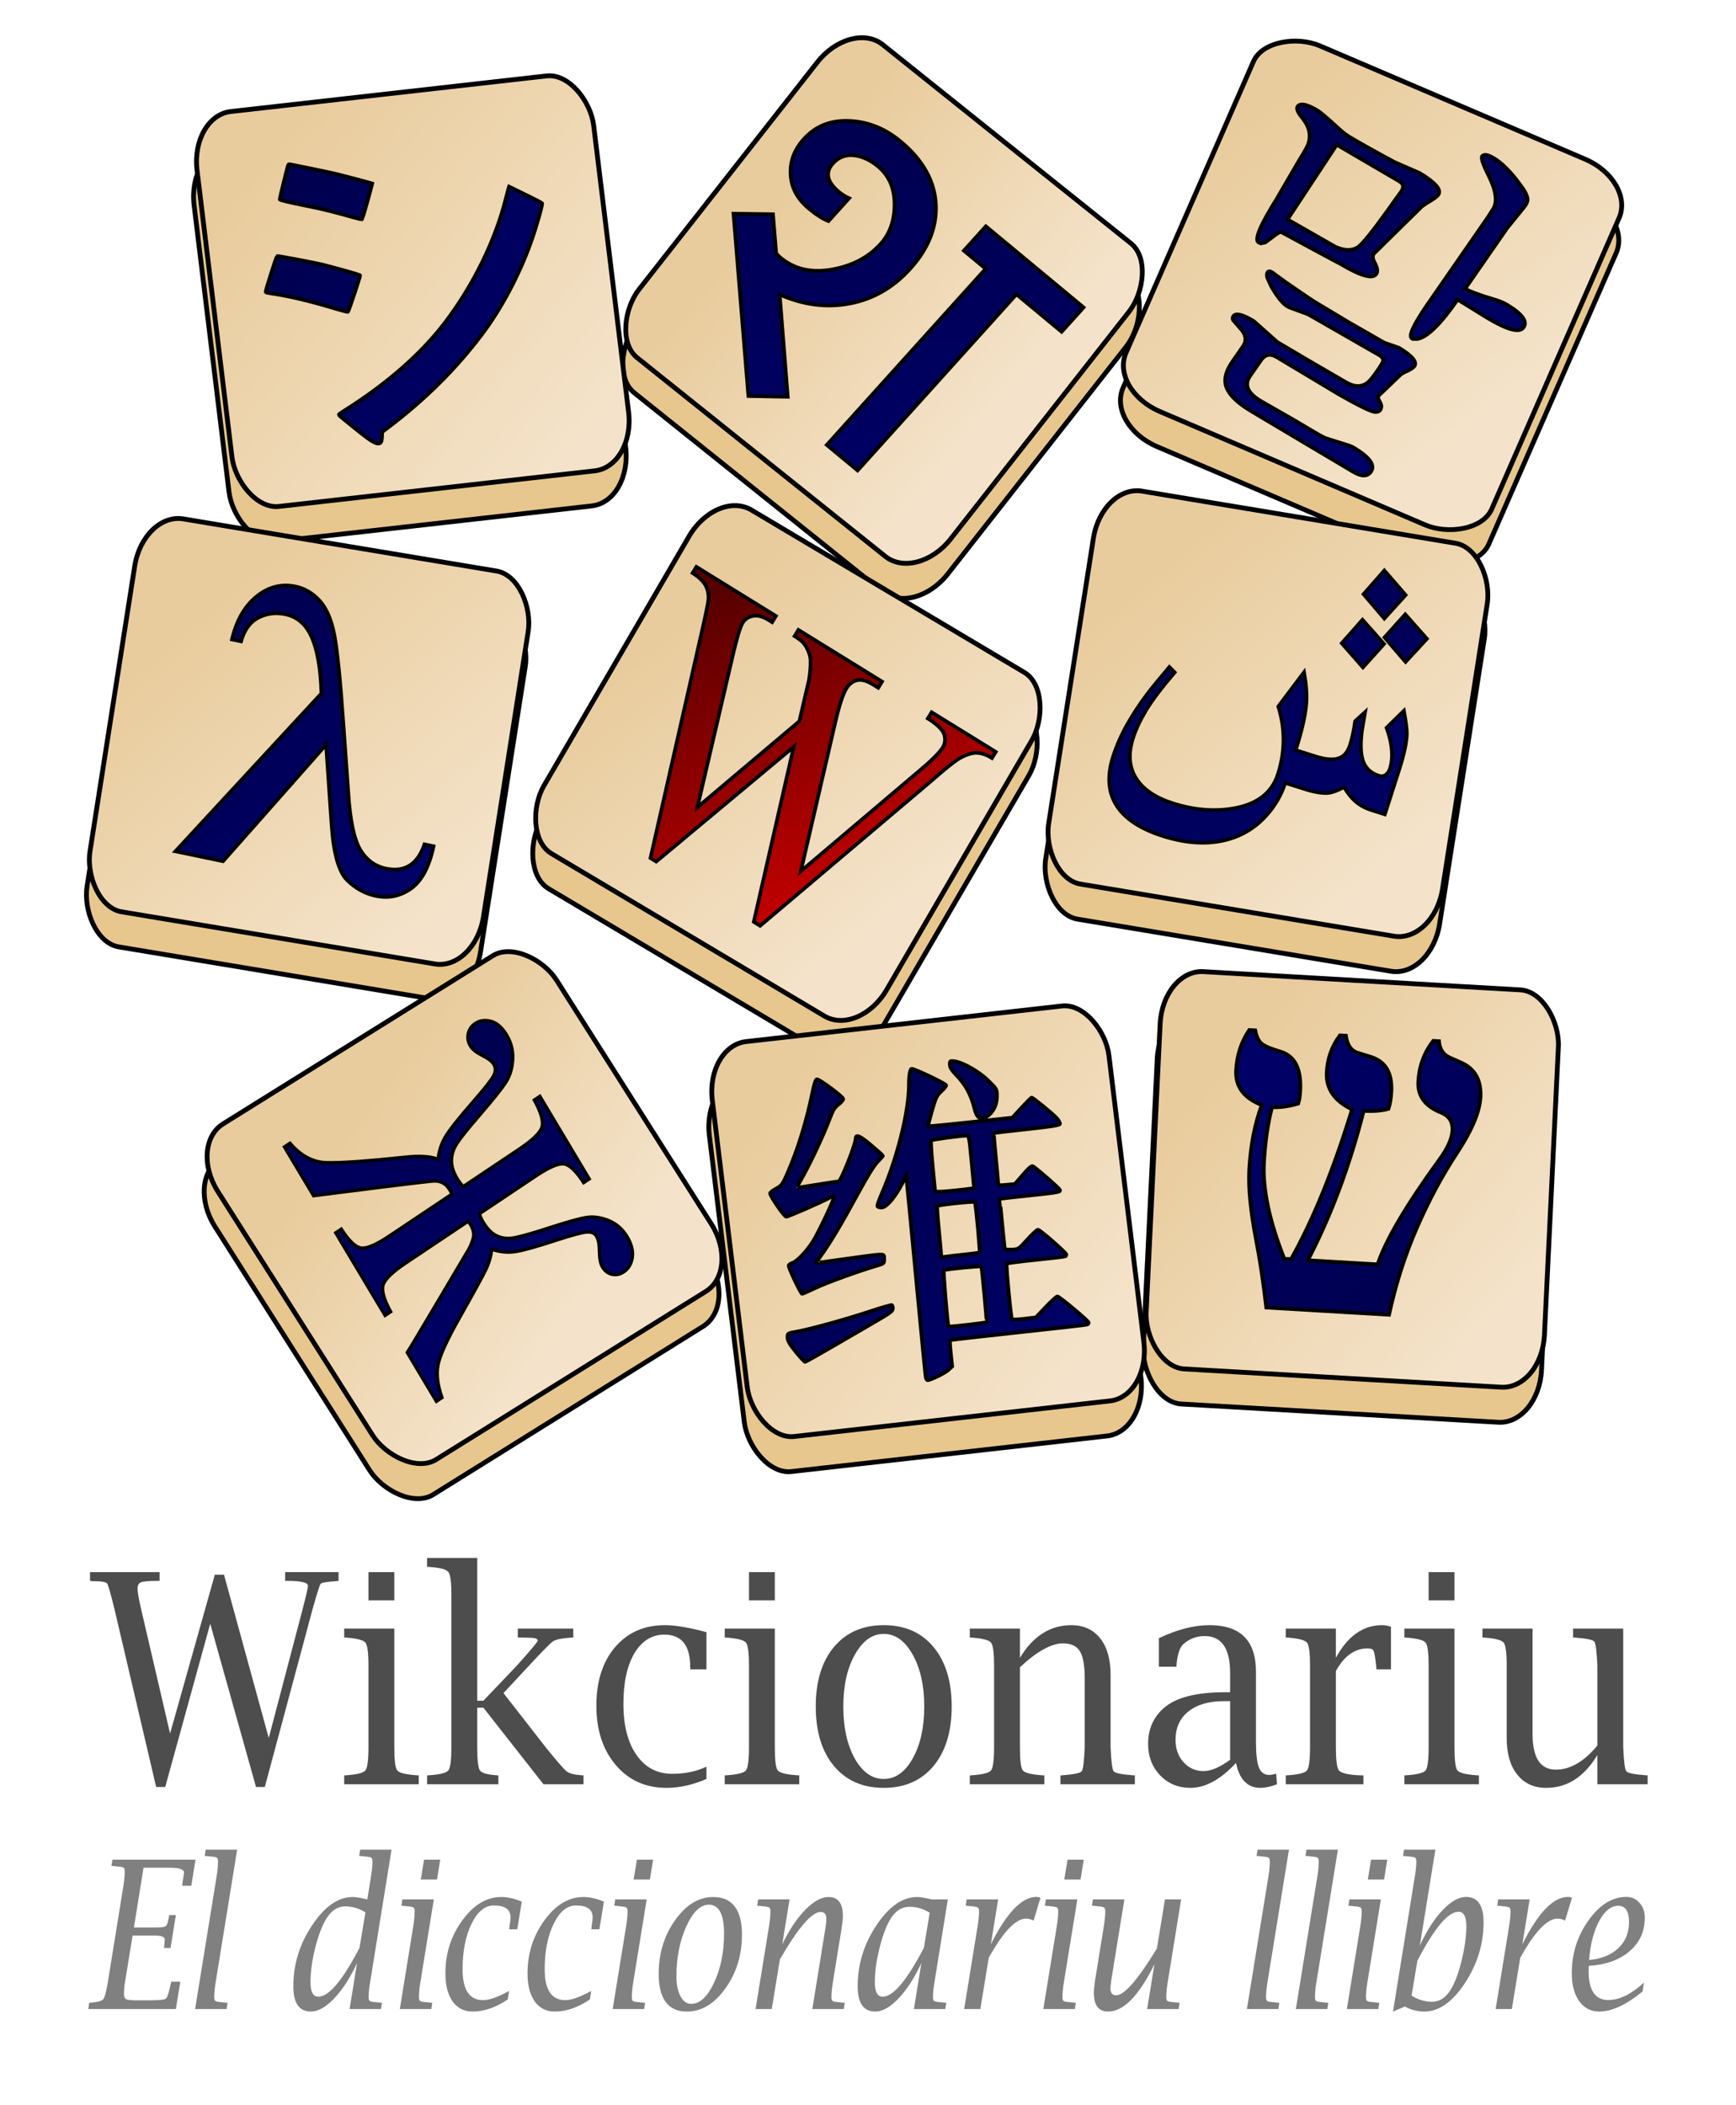
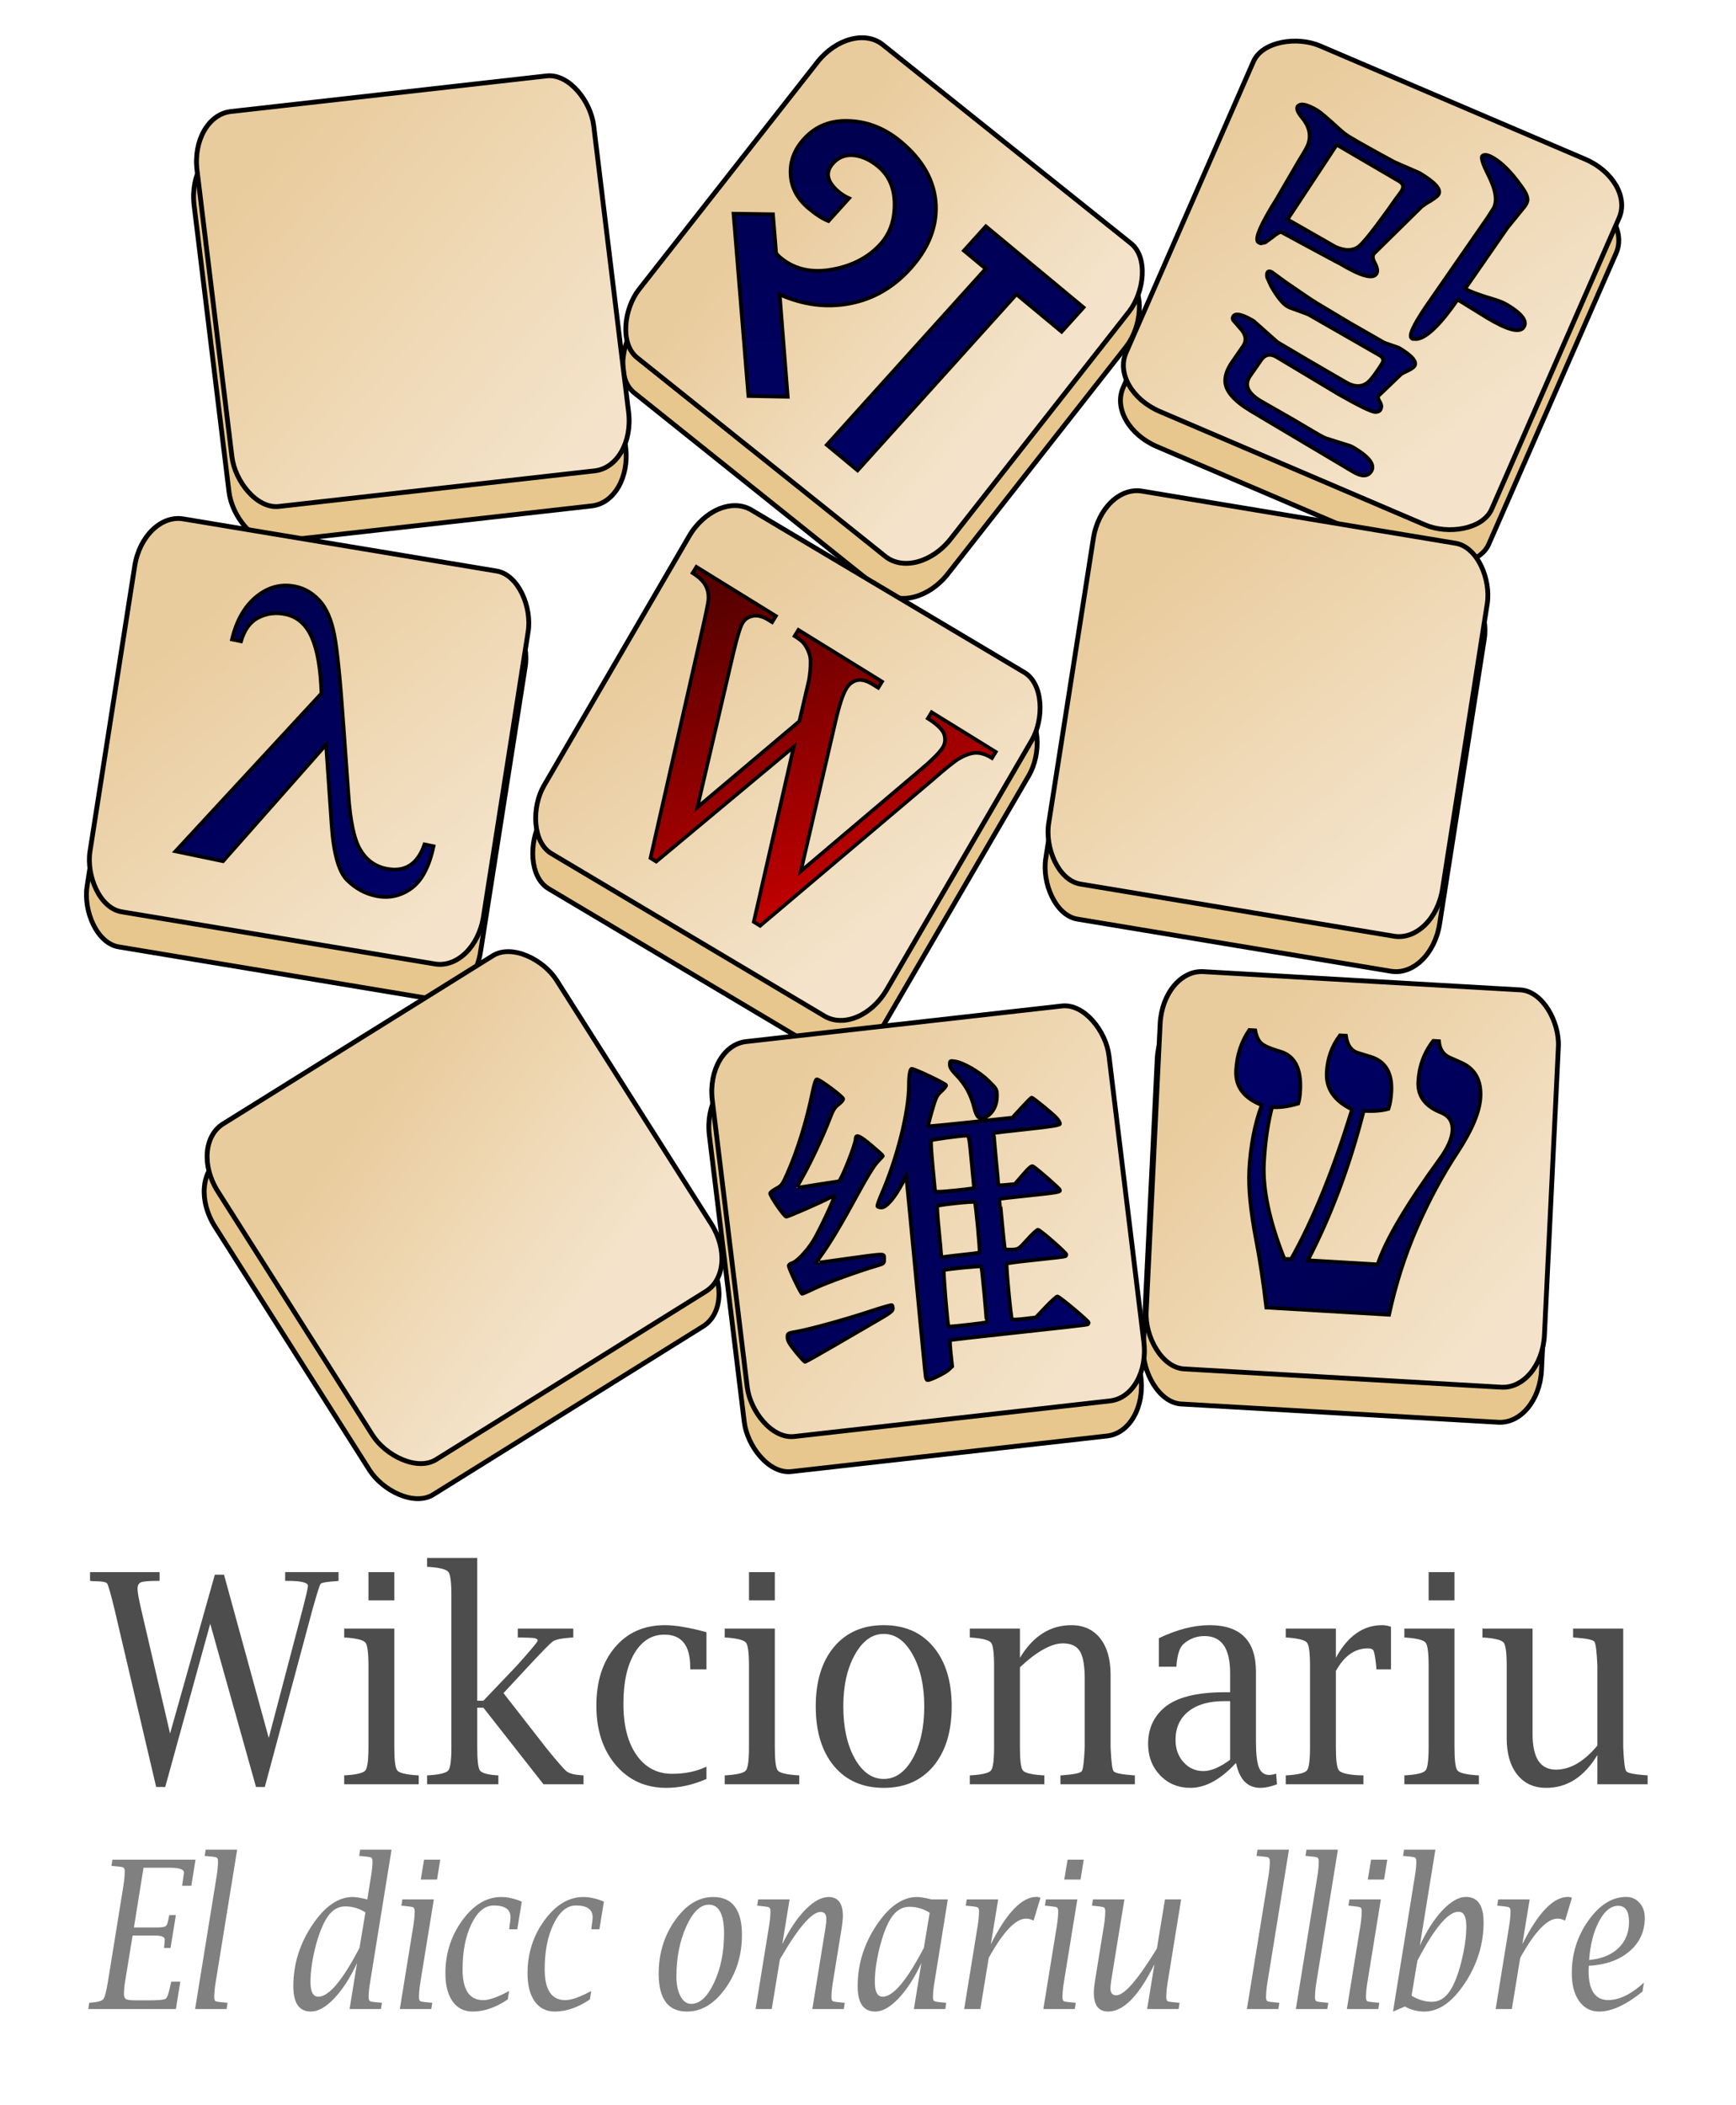
<svg xmlns="http://www.w3.org/2000/svg" xmlns:ns1="http://sodipodi.sourceforge.net/DTD/sodipodi-0.dtd" xmlns:ns2="http://www.inkscape.org/namespaces/inkscape" xmlns:xlink="http://www.w3.org/1999/xlink" version="1.0" width="391" height="473.857" id="svg2047" ns1:version="0.32" ns2:version="0.91 r13725" ns1:docname="Wikcionariu_logo_ast.svg" ns2:output_extension="org.inkscape.output.svg.inkscape">
  <ns1:namedview ns2:window-height="1018" ns2:window-width="1920" ns2:pageshadow="2" ns2:pageopacity="0.0" guidetolerance="10.0" gridtolerance="10.0" objecttolerance="10.0" borderopacity="1.0" bordercolor="#666666" pagecolor="#ffffff" id="base" showgrid="false" showguides="true" ns2:guide-bbox="true" ns2:zoom="1.4142136" ns2:cx="327.39819" ns2:cy="227.46835" ns2:window-x="-8" ns2:window-y="-8" ns2:current-layer="text3341" ns2:window-maximized="1">
    <ns1:guide orientation="0,1" position="115.387,123.02" id="guide2444" />
    <ns1:guide orientation="0,1" position="282.805,71.242" id="guide2446" />
    <ns1:guide orientation="0,1" position="235.586,57.582" id="guide2448" />
    <ns1:guide orientation="0,1" position="205.602,21.129" id="guide2450" />
    <ns1:guide orientation="1,0" position="20.27,117.555" id="guide2454" />
    <ns1:guide orientation="1,0" position="370.727,106.672" id="guide2456" />
  </ns1:namedview>
  <defs id="defs3">
    <ns2:perspective ns1:type="inkscape:persp3d" ns2:vp_x="0 : 236.92857 : 1" ns2:vp_y="0 : 1000 : 0" ns2:vp_z="391 : 236.92857 : 1" ns2:persp3d-origin="195.5 : 157.95238 : 1" id="perspective65" />
    <linearGradient id="linearGradient3525">
      <stop id="stop3527" style="stop-color:#000066;stop-opacity:1" offset="0" />
      <stop id="stop3529" style="stop-color:#00004f;stop-opacity:1" offset="1" />
    </linearGradient>
    <linearGradient id="linearGradient3446">
      <stop id="stop3448" style="stop-color:#f4e3ca;stop-opacity:1" offset="0" />
      <stop id="stop3450" style="stop-color:#e9cc9d;stop-opacity:1" offset="1" />
    </linearGradient>
    <linearGradient id="linearGradient2917">
      <stop id="stop2919" style="stop-color:#d40000;stop-opacity:1" offset="0" />
      <stop id="stop2921" style="stop-color:#570000;stop-opacity:1" offset="1" />
    </linearGradient>
    <linearGradient x1="366.086" y1="184.233" x2="270.372" y2="86.036" id="linearGradient3071" xlink:href="#linearGradient3525" gradientUnits="userSpaceOnUse" gradientTransform="matrix(0.486,0.46,-0.483,0.47,235.222,-80.236)" />
    <linearGradient x1="196.086" y1="365.661" x2="95.29" y2="255.569" id="linearGradient3101" xlink:href="#linearGradient3525" gradientUnits="userSpaceOnUse" gradientTransform="matrix(0.621,0.136,-0.133,0.606,365.14,10.093)" />
    <linearGradient x1="370.372" y1="344.233" x2="283.229" y2="259.176" id="linearGradient3103" xlink:href="#linearGradient2917" gradientUnits="userSpaceOnUse" gradientTransform="matrix(0.621,0.304,-0.292,0.644,194.042,-60.618)" />
    <linearGradient x1="536.086" y1="521.375" x2="439.249" y2="434.305" id="linearGradient3117" xlink:href="#linearGradient3525" gradientUnits="userSpaceOnUse" gradientTransform="matrix(0.492,0.572,-0.504,0.505,233.622,-190.719)" />
    <linearGradient x1="533.229" y1="185.661" x2="454.657" y2="89.025" id="linearGradient3125" xlink:href="#linearGradient3525" gradientUnits="userSpaceOnUse" gradientTransform="matrix(0.66,5.941423e-2,-6.000381e-2,0.654,-116.436,105.727)" />
    <linearGradient x1="715.718" y1="299.564" x2="650.842" y2="230.349" id="linearGradient3452" xlink:href="#linearGradient3446" gradientUnits="userSpaceOnUse" gradientTransform="translate(-476.472,-112.838)" />
    <linearGradient x1="791.063" y1="-355.927" x2="723.262" y2="-358.381" id="linearGradient3460" xlink:href="#linearGradient3446" gradientUnits="userSpaceOnUse" gradientTransform="translate(-419.342,258.595)" />
    <linearGradient x1="175.475" y1="955.269" x2="218.356" y2="880.659" id="linearGradient3474" xlink:href="#linearGradient3446" gradientUnits="userSpaceOnUse" gradientTransform="translate(-137.361,-469.778)" />
    <linearGradient x1="758.902" y1="200.789" x2="693.675" y2="145.097" id="linearGradient3482" xlink:href="#linearGradient3446" gradientUnits="userSpaceOnUse" gradientTransform="translate(-490.353,22.102)" />
    <linearGradient x1="870.859" y1="-140.094" x2="795.291" y2="-169.776" id="linearGradient3490" xlink:href="#linearGradient3446" gradientUnits="userSpaceOnUse" gradientTransform="translate(-450.41,198.752)" />
    <linearGradient x1="965.196" y1="159.713" x2="901.404" y2="103.76" id="linearGradient3498" xlink:href="#linearGradient3446" gradientUnits="userSpaceOnUse" gradientTransform="translate(-490.361,21.895)" />
    <linearGradient x1="412.319" y1="743.887" x2="388.388" y2="683.203" id="linearGradient3506" xlink:href="#linearGradient3446" gradientUnits="userSpaceOnUse" gradientTransform="translate(-379.778,-307.21)" />
    <linearGradient x1="805.995" y1="514.127" x2="741.843" y2="450.751" id="linearGradient3514" xlink:href="#linearGradient3446" gradientUnits="userSpaceOnUse" gradientTransform="translate(-476.472,-112.838)" />
    <linearGradient x1="974.972" y1="357.184" x2="909.491" y2="305.172" id="linearGradient3522" xlink:href="#linearGradient3446" gradientUnits="userSpaceOnUse" gradientTransform="translate(-489.426,-30.476)" />
    <linearGradient x1="904.657" y1="359.947" x2="947.514" y2="414.233" id="linearGradient3531" xlink:href="#linearGradient3525" gradientUnits="userSpaceOnUse" gradientTransform="matrix(0.868,-4.019387e-2,4.019387e-2,0.868,-383.372,26.041)" />
    <linearGradient x1="1090.108" y1="429.677" x2="897.169" y2="230.677" id="linearGradient3106" xlink:href="#linearGradient3525" gradientUnits="userSpaceOnUse" gradientTransform="matrix(0.279,0,0,0.294,61.366,240.545)" />
    <linearGradient x1="-190.765" y1="284.215" x2="-514.014" y2="-144.09" id="linearGradient4929" xlink:href="#linearGradient3525" gradientUnits="userSpaceOnUse" gradientTransform="matrix(0.111,-3.855391e-2,3.807676e-2,0.116,257.076,100.517)" />
    <linearGradient x1="24.404" y1="365.394" x2="14.581" y2="357.173" id="linearGradient2865" xlink:href="#linearGradient3525" gradientUnits="userSpaceOnUse" gradientTransform="matrix(5.542,3.32,-4.164,6.008,1822.086,-2110.395)" />
  </defs>
  <g transform="scale(0.957,1.045)" style="font-style:normal;font-variant:normal;font-weight:normal;font-stretch:normal;font-size:63.242px;font-family:'Nimbus Sans L';-inkscape-font-specification:'Nimbus Sans L';fill:#4d4d4d;fill-opacity:1;stroke:none;stroke-width:1px;stroke-linecap:butt;stroke-linejoin:miter;stroke-opacity:1" id="text3337">
    <path d="m 36.754,384.978 -9.758,-38.106 q -1.39,-5.25 -1.791,-5.744 -0.401,-0.494 -3.366,-0.494 l -0.648,-0.062 0,-1.884 16.366,0 0,1.884 -0.587,0 q -2.995,0 -3.798,0.309 -0.803,0.309 -0.803,1.42 0,1.019 0.896,4.57 l 6.763,26.588 10.53,-34.215 2.162,0 10.53,35.172 7.905,-27.514 q 1.328,-4.694 1.328,-5.25 0,-1.081 -4.817,-1.081 l -0.556,0 0,-1.884 12.568,0 0,1.884 -0.556,0.062 q -3.304,0.185 -3.675,0.587 -0.34,0.401 -1.945,5.651 l -11.179,38.106 -2.069,0 -10.777,-35.172 -10.592,35.172 -2.131,0 z" style="font-style:normal;font-variant:normal;font-weight:normal;font-stretch:normal;font-size:63.242px;font-family:'Lucida Bright';-inkscape-font-specification:'Lucida Bright';fill:#4d4d4d;fill-opacity:1" id="path3421" />
    <path d="m 92.801,350.855 0,25.538 q 0,4.2 0.679,5.003 0.679,0.803 4.478,1.05 l 0.587,0.031 0,1.915 -17.54,0 0,-1.915 0.587,-0.031 q 3.736,-0.247 4.416,-1.05 0.71,-0.834 0.71,-5.003 l 0,-17.54 q 0,-4.169 -0.71,-4.972 -0.679,-0.803 -4.416,-1.081 l -0.587,-0.031 0,-1.915 11.796,0 z m -6.083,-6.083 0,-6.083 6.083,0 0,6.083 -6.083,0 z" style="font-style:normal;font-variant:normal;font-weight:normal;font-stretch:normal;font-size:63.242px;font-family:'Lucida Bright';-inkscape-font-specification:'Lucida Bright';fill:#4d4d4d;fill-opacity:1" id="path3423" />
    <path d="m 112.318,367.901 0,8.492 q 0,4.138 0.618,5.003 0.648,0.834 3.767,1.05 l 0.587,0.031 0,1.915 -16.768,0 0,-1.915 0.587,-0.031 q 3.736,-0.247 4.416,-1.05 0.71,-0.834 0.71,-5.003 l 0,-32.764 q 0,-4.169 -0.71,-4.972 -0.679,-0.834 -4.416,-1.081 l -0.587,-0.031 0,-1.915 11.796,0 0,30.757 1.451,0 7.782,-7.473 q 5.003,-5.095 5.003,-5.466 0,-0.587 -1.698,-0.618 -1.698,-0.062 -2.347,-0.062 l -0.648,0 0,-1.915 13.062,0 0,1.915 -0.587,0.031 q -3.273,0.216 -4.2,0.803 -0.896,0.556 -5.775,5.373 l -5.867,5.775 10.067,11.827 q 3.829,4.323 4.786,5.033 0.988,0.679 3.397,0.834 l 0.587,0.031 0,1.915 -9.418,0 -14.143,-16.49 -1.451,0 z" style="font-style:normal;font-variant:normal;font-weight:normal;font-stretch:normal;font-size:63.242px;font-family:'Lucida Bright';-inkscape-font-specification:'Lucida Bright';fill:#4d4d4d;fill-opacity:1" id="path3425" />
    <path d="m 166.265,383.248 q -4.817,1.915 -9.418,1.915 -7.349,0 -11.92,-4.91 -4.57,-4.91 -4.57,-12.784 0,-7.874 4.385,-12.599 4.416,-4.756 11.734,-4.756 3.736,0 9.789,1.513 l 0,7.998 -3.798,0 -0.031,-0.556 q 0,-6.917 -6.083,-6.917 -4.416,0 -7.041,4.014 -2.594,4.014 -2.594,10.87 0,7.01 3.088,11.055 3.088,4.045 8.399,4.045 4.57,0 8.06,-1.544 l 0,2.656 z" style="font-style:normal;font-variant:normal;font-weight:normal;font-stretch:normal;font-size:63.242px;font-family:'Lucida Bright';-inkscape-font-specification:'Lucida Bright';fill:#4d4d4d;fill-opacity:1" id="path3427" />
    <path d="m 182.354,350.855 0,25.538 q 0,4.2 0.679,5.003 0.679,0.803 4.478,1.05 l 0.587,0.031 0,1.915 -17.54,0 0,-1.915 0.587,-0.031 q 3.736,-0.247 4.416,-1.05 0.71,-0.834 0.71,-5.003 l 0,-17.54 q 0,-4.169 -0.71,-4.972 -0.679,-0.803 -4.416,-1.081 l -0.587,-0.031 0,-1.915 11.796,0 z m -6.083,-6.083 0,-6.083 6.083,0 0,6.083 -6.083,0 z" style="font-style:normal;font-variant:normal;font-weight:normal;font-stretch:normal;font-size:63.242px;font-family:'Lucida Bright';-inkscape-font-specification:'Lucida Bright';fill:#4d4d4d;fill-opacity:1" id="path3429" />
    <path d="m 207.984,385.163 q -7.411,0 -11.704,-4.694 -4.292,-4.725 -4.292,-12.846 0,-8.121 4.292,-12.815 4.292,-4.694 11.704,-4.694 7.442,0 11.704,4.694 4.292,4.694 4.292,12.815 0,8.121 -4.292,12.846 -4.292,4.694 -11.704,4.694 z m 0,-1.915 q 4.107,0 6.824,-4.416 2.717,-4.447 2.717,-11.209 0,-6.701 -2.717,-11.148 -2.717,-4.478 -6.824,-4.478 -4.076,0 -6.794,4.478 -2.717,4.447 -2.717,11.148 0,6.763 2.687,11.209 2.717,4.416 6.824,4.416 z" style="font-style:normal;font-variant:normal;font-weight:normal;font-stretch:normal;font-size:63.242px;font-family:'Lucida Bright';-inkscape-font-specification:'Lucida Bright';fill:#4d4d4d;fill-opacity:1" id="path3431" />
    <path d="m 240.038,357.155 q 2.316,-3.52 5.342,-5.28 3.026,-1.76 6.763,-1.76 4.323,0 6.794,2.841 2.44,2.841 2.44,7.813 l 0,15.625 q 0.216,4.601 0.71,5.188 0.494,0.587 4.447,0.865 l 0.556,0.031 0,1.915 -17.509,0 0,-1.915 0.556,-0.031 q 3.953,-0.278 4.447,-0.865 0.494,-0.587 0.71,-5.188 l 0,-14.668 q 0,-4.323 -1.143,-5.991 -1.112,-1.698 -4.014,-1.698 -2.038,0 -4.57,1.297 -2.532,1.266 -5.528,3.86 l 0,17.2 q 0,4.2 0.679,5.003 0.679,0.803 4.478,1.05 l 0.587,0.031 0,1.915 -17.54,0 0,-1.915 0.587,-0.031 q 3.736,-0.247 4.416,-1.05 0.71,-0.834 0.71,-5.003 l 0,-17.54 q 0,-4.169 -0.71,-4.972 -0.679,-0.803 -4.416,-1.081 l -0.587,-0.031 0,-1.915 11.796,0 0,6.3 z" style="font-style:normal;font-variant:normal;font-weight:normal;font-stretch:normal;font-size:63.242px;font-family:'Lucida Bright';-inkscape-font-specification:'Lucida Bright';fill:#4d4d4d;fill-opacity:1" id="path3433" />
    <path d="m 290.897,379.79 q -5.435,5.373 -10.746,5.373 -4.261,0 -7.102,-2.687 -2.841,-2.717 -2.841,-6.794 0,-4.756 3.706,-7.72 4.231,-3.397 14.328,-3.397 l 1.266,0 0,-4.169 q 0,-7.936 -6.022,-7.936 -2.81,0 -4.972,1.729 -1.266,1.05 -1.606,4.292 l -0.031,0.587 -4.138,0 0,-6.145 q 6.423,-2.81 11.92,-2.81 10.932,0 10.932,10.036 l 0,14.946 q 0,4.014 0.679,5.651 0.71,1.637 2.44,1.637 0.618,0 1.637,-0.278 l 0.185,2.285 q -2.192,0.772 -3.922,0.772 -4.508,0 -5.713,-5.373 z m -1.39,-0.679 0,-12.63 -1.42,0 q -5.373,0 -8.399,2.223 -3.026,2.223 -3.026,6.114 0,2.903 1.884,4.817 1.884,1.915 4.694,1.915 2.656,0 6.269,-2.44 z" style="font-style:normal;font-variant:normal;font-weight:normal;font-stretch:normal;font-size:63.242px;font-family:'Lucida Bright';-inkscape-font-specification:'Lucida Bright';fill:#4d4d4d;fill-opacity:1" id="path3435" />
    <path d="m 314.397,359.996 0,16.397 q 0,4.169 0.71,5.003 0.741,0.834 4.447,1.05 l 1.328,0.031 0,1.915 -18.281,0 0,-1.915 0.587,-0.031 q 3.736,-0.247 4.416,-1.05 0.71,-0.834 0.71,-5.003 l 0,-17.54 q 0,-4.169 -0.71,-4.972 -0.679,-0.803 -4.416,-1.081 l -0.587,-0.031 0,-1.915 11.796,0 0,6.3 q 4.169,-7.041 10.901,-7.041 0.926,0 2.069,0.34 l 0,9.171 -3.428,0 -0.031,-0.556 q -0.34,-2.872 -0.618,-3.397 -0.247,-0.556 -1.39,-0.556 -4.57,0 -7.504,4.879 z" style="font-style:normal;font-variant:normal;font-weight:normal;font-stretch:normal;font-size:63.242px;font-family:'Lucida Bright';-inkscape-font-specification:'Lucida Bright';fill:#4d4d4d;fill-opacity:1" id="path3437" />
    <path d="m 342.312,350.855 0,25.538 q 0,4.2 0.679,5.003 0.679,0.803 4.478,1.05 l 0.587,0.031 0,1.915 -17.54,0 0,-1.915 0.587,-0.031 q 3.736,-0.247 4.416,-1.05 0.71,-0.834 0.71,-5.003 l 0,-17.54 q 0,-4.169 -0.71,-4.972 -0.679,-0.803 -4.416,-1.081 l -0.587,-0.031 0,-1.915 11.796,0 z m -6.083,-6.083 0,-6.083 6.083,0 0,6.083 -6.083,0 z" style="font-style:normal;font-variant:normal;font-weight:normal;font-stretch:normal;font-size:63.242px;font-family:'Lucida Bright';-inkscape-font-specification:'Lucida Bright';fill:#4d4d4d;fill-opacity:1" id="path3439" />
    <path d="m 375.941,384.391 0,-6.3 q -2.316,3.52 -5.342,5.311 -2.995,1.76 -6.732,1.76 -4.323,0 -6.794,-2.872 -2.47,-2.841 -2.47,-7.813 l 0,-15.625 q 0,-4.169 -0.71,-4.972 -0.679,-0.803 -4.416,-1.081 l -0.587,-0.031 0,-1.915 11.796,0 0,22.666 q 0,3.86 1.359,5.805 1.39,1.915 4.138,1.915 2.532,0 4.972,-1.297 2.44,-1.297 4.786,-3.891 l 0,-17.2 q -0.216,-4.601 -0.71,-5.188 -0.494,-0.587 -4.447,-0.865 l -0.556,-0.031 0,-1.915 11.796,0 0,25.538 q 0.216,4.601 0.71,5.188 0.494,0.587 4.447,0.865 l 0.587,0.031 0,1.915 -11.827,0 z" style="font-style:normal;font-variant:normal;font-weight:normal;font-stretch:normal;font-size:63.242px;font-family:'Lucida Bright';-inkscape-font-specification:'Lucida Bright';fill:#4d4d4d;fill-opacity:1" id="path3441" />
  </g>
  <rect width="89.876" height="89.532" rx="9.159" ry="12.279" x="157.903" y="113.381" transform="matrix(0.994,-0.112,0.121,0.993,-128.443,-60.875)" id="rect2525" style="fill:#e7c78d;fill-opacity:1;fill-rule:nonzero;stroke:#000000;stroke-width:1.083;stroke-linecap:round;stroke-linejoin:round;stroke-miterlimit:4;stroke-dasharray:none;stroke-dashoffset:0;stroke-opacity:1" />
  <rect width="89.876" height="89.532" rx="9.159" ry="12.279" x="296.335" y="-142.433" transform="matrix(0.781,0.625,-0.618,0.787,-128.443,-60.875)" id="rect3412" style="fill:#e7c78d;fill-opacity:1;fill-rule:nonzero;stroke:#000000;stroke-width:1.083;stroke-linecap:round;stroke-linejoin:round;stroke-miterlimit:4;stroke-dasharray:none;stroke-dashoffset:0;stroke-opacity:1" />
  <rect width="89.876" height="89.531" rx="9.159" ry="12.279" x="4.384" y="408.653" transform="matrix(0.401,-0.916,0.92,0.393,-128.443,-60.875)" id="rect3414" style="fill:#e7c78d;fill-opacity:1;fill-rule:nonzero;stroke:#000000;stroke-width:1.083;stroke-linecap:round;stroke-linejoin:round;stroke-miterlimit:4;stroke-dasharray:none;stroke-dashoffset:0;stroke-opacity:1" />
  <rect width="89.876" height="89.532" rx="9.159" ry="12.279" x="186.718" y="155.326" transform="matrix(0.986,0.164,-0.155,0.988,-128.443,-60.875)" id="rect3416" style="fill:#e7c78d;fill-opacity:1;fill-rule:nonzero;stroke:#000000;stroke-width:1.083;stroke-linecap:round;stroke-linejoin:round;stroke-miterlimit:4;stroke-dasharray:none;stroke-dashoffset:0;stroke-opacity:1" />
  <rect width="89.876" height="89.531" rx="9.159" ry="12.279" x="340.086" y="5.921" transform="matrix(0.859,0.511,-0.503,0.864,-128.443,-60.875)" id="rect3418" style="fill:#e7c78d;fill-opacity:1;fill-rule:nonzero;stroke:#000000;stroke-width:1.083;stroke-linecap:round;stroke-linejoin:round;stroke-miterlimit:4;stroke-dasharray:none;stroke-dashoffset:0;stroke-opacity:1" />
  <rect width="89.876" height="89.532" rx="9.159" ry="12.279" x="398.771" y="113.799" transform="matrix(0.987,0.164,-0.155,0.988,-128.443,-60.875)" id="rect3420" style="fill:#e7c78d;fill-opacity:1;fill-rule:nonzero;stroke:#000000;stroke-width:1.083;stroke-linecap:round;stroke-linejoin:round;stroke-miterlimit:4;stroke-dasharray:none;stroke-dashoffset:0;stroke-opacity:1" />
  <rect width="89.876" height="89.532" rx="9.159" ry="12.279" x="-31.37" y="367.335" transform="matrix(0.849,-0.529,0.536,0.844,-128.443,-60.875)" id="rect3422" style="fill:#e7c78d;fill-opacity:1;fill-rule:nonzero;stroke:#000000;stroke-width:1.083;stroke-linecap:round;stroke-linejoin:round;stroke-miterlimit:4;stroke-dasharray:none;stroke-dashoffset:0;stroke-opacity:1" />
  <rect width="89.876" height="89.532" rx="9.159" ry="12.279" x="247.754" y="334.374" transform="matrix(0.994,-0.112,0.121,0.993,-128.443,-60.875)" id="rect3424" style="fill:#e7c78d;fill-opacity:1;fill-rule:nonzero;stroke:#000000;stroke-width:1.083;stroke-linecap:round;stroke-linejoin:round;stroke-miterlimit:4;stroke-dasharray:none;stroke-dashoffset:0;stroke-opacity:1" />
  <rect width="89.876" height="89.532" rx="9.159" ry="12.279" x="403.255" y="264.068" transform="matrix(0.998,5.747685e-2,-4.836232e-2,0.999,-128.443,-60.875)" id="rect3426" style="fill:#e7c78d;fill-opacity:1;fill-rule:nonzero;stroke:#000000;stroke-width:1.083;stroke-linecap:round;stroke-linejoin:round;stroke-miterlimit:4;stroke-dasharray:none;stroke-dashoffset:0;stroke-opacity:1" />
  <rect width="89.876" height="89.532" rx="9.159" ry="12.279" x="159.514" y="105.612" transform="matrix(0.994,-0.112,0.121,0.993,-128.443,-60.875)" id="rect3428" style="fill:url(#linearGradient3452);fill-opacity:1;fill-rule:nonzero;stroke:#000000;stroke-width:1.083;stroke-linecap:round;stroke-linejoin:round;stroke-miterlimit:4;stroke-dasharray:none;stroke-dashoffset:0;stroke-opacity:1" />
  <rect width="89.876" height="89.532" rx="9.159" ry="12.279" x="291.98" y="-149.008" transform="matrix(0.781,0.625,-0.618,0.787,-128.443,-60.875)" id="rect3430" style="fill:url(#linearGradient3460);fill-opacity:1;fill-rule:nonzero;stroke:#000000;stroke-width:1.083;stroke-linecap:round;stroke-linejoin:round;stroke-miterlimit:4;stroke-dasharray:none;stroke-dashoffset:0;stroke-opacity:1" />
  <rect width="89.876" height="89.531" rx="9.159" ry="12.279" x="11.902" y="406.091" transform="matrix(0.401,-0.916,0.92,0.393,-128.443,-60.875)" id="rect3432" style="fill:url(#linearGradient3474);fill-opacity:1;fill-rule:nonzero;stroke:#000000;stroke-width:1.083;stroke-linecap:round;stroke-linejoin:round;stroke-miterlimit:4;stroke-dasharray:none;stroke-dashoffset:0;stroke-opacity:1" />
  <rect width="89.876" height="89.532" rx="9.159" ry="12.279" x="186.146" y="147.433" transform="matrix(0.986,0.164,-0.155,0.988,-128.443,-60.875)" id="rect3434" style="fill:url(#linearGradient3482);fill-opacity:1;fill-rule:nonzero;stroke:#000000;stroke-width:1.083;stroke-linecap:round;stroke-linejoin:round;stroke-miterlimit:4;stroke-dasharray:none;stroke-dashoffset:0;stroke-opacity:1" />
  <rect width="89.876" height="89.531" rx="9.159" ry="12.279" x="336.681" y="-1.199" transform="matrix(0.859,0.511,-0.503,0.864,-128.443,-60.875)" id="rect3436" style="fill:url(#linearGradient3490);fill-opacity:1;fill-rule:nonzero;stroke:#000000;stroke-width:1.083;stroke-linecap:round;stroke-linejoin:round;stroke-miterlimit:4;stroke-dasharray:none;stroke-dashoffset:0;stroke-opacity:1" />
  <rect width="89.876" height="89.532" rx="9.159" ry="12.279" x="398.201" y="105.905" transform="matrix(0.987,0.164,-0.155,0.988,-128.443,-60.875)" id="rect3438" style="fill:url(#linearGradient3498);fill-opacity:1;fill-rule:nonzero;stroke:#000000;stroke-width:1.083;stroke-linecap:round;stroke-linejoin:round;stroke-miterlimit:4;stroke-dasharray:none;stroke-dashoffset:0;stroke-opacity:1" />
  <rect width="89.876" height="89.532" rx="9.159" ry="12.279" x="-26.582" y="360.983" transform="matrix(0.849,-0.529,0.536,0.844,-128.443,-60.875)" id="rect3440" style="fill:url(#linearGradient3506);fill-opacity:1;fill-rule:nonzero;stroke:#000000;stroke-width:1.083;stroke-linecap:round;stroke-linejoin:round;stroke-miterlimit:4;stroke-dasharray:none;stroke-dashoffset:0;stroke-opacity:1" />
  <rect width="89.876" height="89.532" rx="9.159" ry="12.279" x="249.365" y="326.605" transform="matrix(0.994,-0.112,0.121,0.993,-128.443,-60.875)" id="rect3442" style="fill:url(#linearGradient3514);fill-opacity:1;fill-rule:nonzero;stroke:#000000;stroke-width:1.083;stroke-linecap:round;stroke-linejoin:round;stroke-miterlimit:4;stroke-dasharray:none;stroke-dashoffset:0;stroke-opacity:1" />
  <rect width="89.876" height="89.532" rx="9.159" ry="12.279" x="403.531" y="256.151" transform="matrix(0.998,5.747683e-2,-4.83623e-2,0.999,-128.443,-60.875)" id="rect3444" style="fill:url(#linearGradient3522);fill-opacity:1;fill-rule:nonzero;stroke:#000000;stroke-width:1.083;stroke-linecap:round;stroke-linejoin:round;stroke-miterlimit:4;stroke-dasharray:none;stroke-dashoffset:0;stroke-opacity:1" />
  <path d="M 441.294,356.864 L 413.651,355.236 C 412.997,349.567 412.229,344.476 411.348,339.963 C 410.109,333.492 409.597,328.251 409.813,324.242 C 410.105,318.811 411.045,313.948 412.632,309.654 C 408.584,308.063 406.657,305.463 406.851,301.855 C 407.036,298.428 408.026,295.397 409.821,292.761 L 411.156,292.839 C 411.413,294.207 411.873,295.185 412.536,295.772 C 413.199,296.36 414.621,296.974 416.802,297.614 C 420.058,298.574 421.554,301.496 421.291,306.38 C 421.225,307.619 421.073,308.597 420.836,309.314 C 418.685,309.956 416.719,310.224 414.939,310.119 C 413.978,313.829 413.374,317.998 413.124,322.627 C 412.804,328.568 414.334,335.788 417.713,344.287 L 419.249,344.323 C 424.223,335.474 428.796,324.244 432.968,310.632 C 428.971,308.715 427.07,305.934 427.266,302.289 C 427.435,299.154 428.427,296.379 430.244,293.963 L 431.579,294.042 C 431.865,296.106 432.722,297.382 434.151,297.868 L 437.226,298.817 C 440.51,299.851 442.039,302.464 441.814,306.656 C 441.733,308.15 441.515,309.435 441.16,310.511 C 439.649,310.934 437.789,311.081 435.58,310.95 C 432.435,323.307 428.243,334.523 423.004,344.598 L 438.729,345.524 C 440.544,340.074 445.166,332.229 452.597,321.989 C 454.487,319.431 455.482,317.223 455.582,315.364 C 455.684,313.469 454.863,312.141 453.118,311.38 L 452.487,311.123 C 449.257,309.69 447.724,307.442 447.889,304.381 C 448.076,300.918 449.199,297.858 451.261,295.201 L 452.546,295.276 C 452.683,297.039 453.461,298.255 454.88,298.924 L 457.593,300.126 C 460.66,301.513 462.092,304.102 461.888,307.893 C 461.711,311.173 459.948,315.356 456.599,320.442 C 453.249,325.529 450.235,331.147 447.556,337.296 C 444.877,343.446 442.789,349.968 441.294,356.864 L 441.294,356.864 z" transform="translate(-128.443,-60.875)" id="flowRoot2762" style="font-size:8.351px;font-style:normal;font-variant:normal;font-weight:normal;font-stretch:normal;text-align:start;line-height:125%;writing-mode:lr-tb;text-anchor:start;fill:url(#linearGradient3531);fill-opacity:1;stroke:#000000;stroke-width:0.838;stroke-miterlimit:4;stroke-opacity:1;font-family:Times New Roman" />
-   <path d="M 204.059,338.416 L 205.314,337.577 C 207.016,340.214 208.496,341.632 209.754,341.831 C 211.012,342.03 213.156,341.118 216.184,339.093 L 230.255,329.686 L 229.755,328.772 C 229.286,327.986 228.74,327.444 228.119,327.146 C 227.498,326.848 226.836,326.718 226.132,326.758 C 225.428,326.797 221.863,327.211 215.438,328 L 199.071,330.07 L 192.503,319.08 L 193.757,318.241 C 196.156,321.037 198.845,322.493 201.826,322.611 C 204.807,322.728 210.777,322.318 219.739,321.38 C 223.012,321.034 225.464,321.193 227.094,321.857 C 227.327,319.918 227.919,318.17 228.87,316.612 C 229.822,315.055 231.906,312.443 235.124,308.775 C 237.655,305.865 239.158,303.946 239.632,303.02 C 240.107,302.093 240.122,301.258 239.678,300.515 C 239.259,299.814 238.374,299.128 237.023,298.456 C 235.72,297.811 234.84,297.106 234.384,296.342 C 233.85,295.45 233.692,294.523 233.908,293.561 C 234.124,292.599 234.65,291.839 235.487,291.28 C 236.504,290.6 237.68,290.437 239.015,290.793 C 240.351,291.148 241.539,292.197 242.58,293.938 C 243.595,295.637 244.042,297.471 243.922,299.439 C 243.801,301.407 243.29,303.093 242.39,304.498 C 241.489,305.902 239.565,308.318 236.615,311.747 C 233.941,314.842 232.2,317.009 231.391,318.249 C 230.581,319.488 230.165,320.763 230.14,322.072 C 230.116,323.381 230.536,324.757 231.399,326.202 C 231.691,326.69 232.146,327.292 232.764,328.009 L 245.41,319.554 C 248.438,317.529 250.138,315.873 250.507,314.586 C 250.877,313.299 250.3,311.276 248.779,308.519 L 250.034,307.68 L 261.152,326.283 L 259.898,327.122 C 258.208,324.507 256.737,323.105 255.486,322.916 C 254.234,322.727 252.094,323.645 249.065,325.67 L 236.419,334.125 C 236.639,334.81 236.901,335.408 237.205,335.917 C 238.157,337.51 239.194,338.57 240.316,339.098 C 241.439,339.626 242.686,339.781 244.058,339.562 C 245.429,339.343 248.051,338.608 251.922,337.358 C 256.08,336.005 258.946,335.203 260.521,334.953 C 262.095,334.703 263.76,334.935 265.516,335.649 C 267.271,336.362 268.662,337.579 269.691,339.3 C 270.681,340.956 271.071,342.508 270.861,343.957 C 270.65,345.405 270.003,346.492 268.918,347.217 C 268.082,347.776 267.21,347.958 266.302,347.762 C 265.394,347.566 264.667,347.012 264.122,346.099 C 263.69,345.377 263.466,344.234 263.449,342.67 C 263.441,341.07 263.222,339.909 262.79,339.187 C 262.371,338.486 261.639,338.174 260.593,338.249 C 259.546,338.324 257.289,338.927 253.82,340.057 C 249.272,341.552 246.138,342.421 244.417,342.665 C 242.697,342.909 240.958,342.726 239.202,342.117 C 239.011,343.701 238.578,345.201 237.906,346.617 C 237.234,348.032 235.323,351.531 232.175,357.114 C 229.153,362.433 227.457,366.145 227.086,368.251 C 226.716,370.356 227.016,372.778 227.989,375.517 L 226.734,376.355 L 220.166,365.365 C 220.601,364.717 222.89,360.899 227.032,353.909 L 233.861,342.389 C 234.293,341.684 234.666,340.825 234.979,339.813 C 235.291,338.802 235.111,337.733 234.439,336.608 C 234.299,336.374 234.123,336.106 233.91,335.802 L 219.84,345.209 C 216.811,347.234 215.109,348.885 214.733,350.161 C 214.357,351.438 214.923,353.444 216.432,356.181 L 215.178,357.019 L 204.059,338.416 z" transform="translate(-128.443,-60.875)" id="flowRoot3743" style="font-size:8.351px;font-style:normal;font-variant:normal;font-weight:normal;font-stretch:normal;text-align:start;line-height:125%;writing-mode:lr-tb;text-anchor:start;fill:url(#linearGradient3117);fill-opacity:1;stroke:#000000;stroke-width:0.736;stroke-miterlimit:4;stroke-opacity:1;font-family:Times New Roman" />
  <path d="M 367.55,135.556 L 357.377,127.116 L 321.592,166.775 L 314.679,161.039 L 350.465,121.381 L 345.555,117.308 L 350.491,111.837 L 372.486,130.086 L 367.55,135.556 z M 333.474,121.334 C 329.649,125.573 325.11,128.193 319.856,129.195 C 314.602,130.197 309.33,129.519 304.039,127.162 L 305.855,150.191 L 297.008,150.025 L 293.658,108.983 L 302.536,109.115 L 303.233,117.705 C 303.266,117.972 303.611,118.377 304.265,118.92 C 307.486,121.592 311.507,122.438 316.33,121.457 C 320.676,120.599 324.165,118.711 326.798,115.794 C 328.834,113.537 329.877,110.656 329.926,107.151 C 329.989,103.377 328.751,100.436 326.211,98.329 C 324.535,96.938 322.803,96.118 321.013,95.869 C 319.01,95.602 317.361,96.187 316.065,97.623 C 314.214,99.674 314.663,101.84 317.413,104.121 C 318.041,104.643 318.791,105.106 319.663,105.51 L 315.035,110.638 C 313.778,110.153 312.312,109.216 310.636,107.825 C 307.966,105.609 306.59,102.973 306.509,99.917 C 306.409,97.084 307.408,94.506 309.506,92.181 C 312.2,89.195 315.71,87.843 320.035,88.123 C 324.095,88.343 327.84,89.876 331.27,92.722 C 336.324,96.915 338.977,101.687 339.231,107.039 C 339.424,112.101 337.505,116.866 333.474,121.334 L 333.474,121.334 z" transform="translate(-128.443,-60.875)" id="text3751" style="font-size:147.864px;font-style:normal;font-weight:normal;fill:url(#linearGradient3071);fill-opacity:1;stroke:#000000;stroke-width:0.839;stroke-linecap:butt;stroke-linejoin:miter;stroke-miterlimit:4;stroke-opacity:1;font-family:Bitstream Vera Sans" />
  <path d="M 352.723,230.148 L 351.868,231.54 C 350.608,230.761 349.438,230.367 348.361,230.359 C 347.284,230.35 345.988,230.777 344.474,231.64 C 343.459,232.223 341.425,233.854 338.37,236.531 L 299.644,269.298 L 298.217,268.416 L 307.213,229.005 L 276.239,254.839 L 274.954,254.046 L 286.577,202.824 C 287.446,199.004 287.915,196.718 287.984,195.965 C 288.093,194.718 287.88,193.61 287.344,192.639 C 286.808,191.669 285.839,190.75 284.435,189.883 L 285.29,188.491 L 303.2,199.556 L 302.346,200.947 L 301.49,200.418 C 300.229,199.639 299.081,199.345 298.046,199.535 C 297.01,199.726 296.231,200.247 295.707,201.099 C 295.168,201.976 294.452,204.318 293.559,208.123 L 285.513,242.623 L 308.481,223.253 L 309.686,218.085 L 310.646,213.958 C 310.916,212.396 311.034,210.948 311.001,209.613 C 310.984,208.946 310.85,208.31 310.598,207.705 C 310.281,206.886 309.886,206.193 309.415,205.625 C 309.055,205.195 308.388,204.679 307.412,204.077 L 308.267,202.686 L 327.105,214.323 L 326.251,215.714 L 324.966,214.921 C 323.634,214.098 322.474,213.797 321.487,214.016 C 320.499,214.236 319.689,214.859 319.058,215.887 C 318.273,217.166 317.438,219.727 316.553,223.572 L 308.811,257.015 L 335.266,234.613 C 338.221,232.151 340.068,230.319 340.807,229.115 C 341.161,228.539 341.32,227.893 341.283,227.179 C 341.246,226.465 341.027,225.846 340.627,225.322 C 339.939,224.412 338.869,223.51 337.418,222.613 L 338.273,221.222 L 352.723,230.148 z" transform="translate(-128.443,-60.875)" id="flowRoot3695" style="font-size:8.351px;font-style:normal;font-variant:normal;font-weight:normal;font-stretch:normal;text-align:start;line-height:125%;writing-mode:lr-tb;text-anchor:start;fill:url(#linearGradient3103);fill-opacity:1;stroke:#000000;stroke-width:0.815;stroke-miterlimit:4;stroke-opacity:1;font-family:Times New Roman" />
-   <path d="M 445.047,194.83 L 440.233,200.15 L 435.538,194.64 L 440.242,189.285 L 445.047,194.83 z M 449.844,204.682 L 445.021,209.906 L 440.253,204.373 L 444.952,199.157 L 449.844,204.682 z M 440.183,205.85 L 435.42,211.139 L 430.625,205.691 L 435.315,200.378 L 440.183,205.85 z M 440.363,244.226 L 437.467,243.312 C 436,242.849 434.785,242.208 433.823,241.389 C 432.861,240.57 431.969,239.469 431.147,238.085 C 429.775,238.839 428.626,239.273 427.702,239.387 C 426.389,239.535 424.633,239.262 422.433,238.568 L 417.922,237.145 C 417.086,239.754 415.735,242.123 413.869,244.251 C 411.449,247.016 408.509,248.883 405.049,249.853 C 400.701,251.073 395.826,250.831 390.423,249.126 C 385.534,247.583 382.112,245.41 380.157,242.607 C 378.021,239.528 377.676,235.734 379.121,231.224 C 379.902,228.785 380.949,226.399 382.263,224.065 C 383.576,221.731 385.076,219.44 386.765,217.194 C 387.794,215.832 389.477,213.771 391.815,211.011 L 393.036,212.24 C 390.016,215.784 387.854,218.646 386.55,220.827 C 385.246,223.007 384.28,225.076 383.653,227.033 C 382.526,230.55 382.751,233.565 384.329,236.077 C 385.906,238.589 388.699,240.477 392.708,241.742 C 397.402,243.224 401.899,243.596 406.199,242.861 C 411.549,241.957 414.901,239.392 416.255,235.166 C 417.164,232.33 417.575,229.493 417.488,226.655 C 417.424,224.417 417.04,222.172 416.335,219.92 L 422.173,212.159 C 422.65,214.87 422.823,217.189 422.69,219.115 C 422.492,221.832 421.694,225.374 420.294,229.742 L 424.805,231.165 C 427.127,231.898 428.909,232.008 430.15,231.494 C 431.233,231.055 432.01,230.098 432.483,228.623 C 432.747,227.8 432.97,226.957 433.152,226.093 C 433.335,225.23 433.499,224.275 433.646,223.228 L 435.931,221.138 L 435.195,225.45 C 434.843,228.399 434.923,230.626 435.437,232.131 C 436.003,233.809 437.203,234.937 439.036,235.516 C 439.598,235.693 440.098,235.624 440.535,235.31 C 440.973,234.995 441.291,234.525 441.491,233.901 C 441.946,232.483 442.053,230.846 441.813,228.99 C 441.633,227.622 441.269,226.195 440.721,224.711 L 444.664,220.849 C 445.113,223.395 445.333,225.104 445.323,225.976 C 445.288,227.932 444.725,230.612 443.635,234.016 L 440.363,244.226 z" transform="translate(-128.443,-60.875)" id="flowRoot3683" style="font-size:8.351px;font-style:normal;font-variant:normal;font-weight:normal;font-stretch:normal;text-align:start;line-height:125%;writing-mode:lr-tb;text-anchor:start;fill:url(#linearGradient3101);fill-opacity:1;stroke:#000000;stroke-width:0.785;stroke-miterlimit:4;stroke-opacity:1;font-family:Times New Roman" />
  <path d="M 224.054,250.962 L 226.095,251.386 C 225.11,256.024 223.42,259.197 221.025,260.906 C 218.63,262.614 215.978,263.165 213.068,262.56 C 210.686,262.064 208.548,260.891 206.652,259.04 C 204.756,257.19 203.583,253.046 203.135,246.608 L 201.886,228.509 L 178.673,254.757 L 167.959,252.527 L 200.841,216.982 C 200.671,211.46 199.947,207.248 198.669,204.346 C 197.391,201.444 195.41,199.714 192.727,199.155 C 190.573,198.707 188.557,198.954 186.679,199.897 C 184.802,200.839 183.485,202.626 182.729,205.258 L 180.689,204.833 C 181.718,200.542 183.567,197.318 186.235,195.161 C 188.903,193.003 191.824,192.255 194.999,192.916 C 197.039,193.341 198.838,194.397 200.394,196.085 C 201.949,197.772 203.063,200.334 203.735,203.768 C 204.407,207.203 205.107,214.176 205.835,224.688 L 206.897,239.483 C 207.294,245.604 208.184,249.827 209.564,252.153 C 210.945,254.478 212.883,255.901 215.377,256.42 C 219.61,257.301 222.502,255.482 224.054,250.962 L 224.054,250.962 z" transform="translate(-128.443,-60.875)" id="text3899" style="font-size:158.526px;font-style:normal;font-weight:normal;fill:url(#linearGradient3125);fill-opacity:1;stroke:#000000;stroke-width:0.824;stroke-linecap:butt;stroke-linejoin:miter;stroke-miterlimit:4;stroke-opacity:1;font-family:Times New Roman" />
  <path d="M 336.953,370.92 C 336.881,370.556 335.933,360.85 334.846,349.352 C 333.759,337.854 332.794,327.807 332.7,327.026 L 332.531,325.606 L 331.734,327.142 C 330.03,330.43 328.084,332.715 326.987,332.715 C 326.566,332.715 326.153,332.598 326.069,332.455 C 325.985,332.311 326.4,331.086 326.992,329.731 C 330.529,321.636 333.159,311.161 333.164,305.148 C 333.166,302.97 333.418,301.504 333.788,301.504 C 334.489,301.504 341.539,304.867 341.539,305.201 C 341.539,305.41 341.038,306.032 340.426,306.585 C 339.434,307.481 339.21,307.952 338.349,310.943 C 337.818,312.787 337.434,314.35 337.496,314.415 C 337.558,314.48 341.852,314.074 347.04,313.513 L 356.471,312.493 L 358.542,310.238 C 359.681,308.997 360.698,307.982 360.802,307.982 C 361.117,307.982 365.625,311.675 366.48,312.634 C 366.919,313.126 367.223,313.703 367.156,313.916 C 367.068,314.195 364.989,314.521 359.715,315.083 C 355.689,315.512 352.352,315.912 352.299,315.971 C 352.245,316.03 352.436,318.464 352.724,321.379 C 353.011,324.294 353.25,326.93 353.254,327.237 C 353.261,327.747 353.424,327.779 355.145,327.615 L 357.029,327.436 L 358.865,325.316 C 360.214,323.757 360.806,323.263 361.098,323.451 C 362.24,324.187 367.089,328.435 367.164,328.765 C 367.273,329.244 366.872,329.313 359.541,330.092 C 356.318,330.434 353.663,330.734 353.641,330.758 C 353.597,330.806 354.612,341.151 354.727,341.83 C 354.782,342.153 355.175,342.242 356.333,342.192 C 357.853,342.127 357.885,342.106 359.849,339.924 C 360.939,338.712 362.006,337.723 362.221,337.724 C 362.677,337.728 368.612,342.914 368.612,343.308 C 368.612,343.455 368.518,343.635 368.403,343.707 C 368.288,343.779 365.305,344.135 361.774,344.498 C 358.244,344.861 355.279,345.24 355.186,345.341 C 354.979,345.565 356.12,357.623 356.373,357.888 C 356.473,357.992 357.723,357.94 359.151,357.771 L 361.747,357.466 L 363.999,355.102 C 365.238,353.802 366.407,352.738 366.598,352.738 C 367.028,352.738 373.636,358.264 373.636,358.624 C 373.636,358.768 373.529,358.956 373.398,359.041 C 373.268,359.127 366.277,359.929 357.864,360.824 C 349.45,361.718 342.504,362.517 342.427,362.597 C 342.351,362.678 342.426,364.037 342.595,365.617 L 342.901,368.491 L 342.035,369.289 C 341.257,370.005 338.038,371.583 337.355,371.583 C 337.206,371.583 337.025,371.284 336.953,370.92 z M 346.804,359.079 C 348.855,358.848 350.58,358.609 350.638,358.549 C 350.762,358.418 349.614,346.168 349.461,345.991 C 349.315,345.822 341.349,346.607 341.034,346.822 C 340.846,346.951 341.821,358.88 342.065,359.437 C 342.124,359.571 343.044,359.502 346.804,359.079 z M 345.726,343.296 C 347.491,343.112 348.991,342.906 349.06,342.836 C 349.241,342.652 348.225,331.721 348.005,331.488 C 347.788,331.259 339.808,332.102 339.553,332.38 C 339.459,332.484 339.609,334.821 339.886,337.574 C 340.163,340.327 340.397,342.889 340.406,343.268 C 340.421,343.894 340.517,343.941 341.469,343.792 C 342.045,343.702 343.96,343.479 345.726,343.296 z M 343.632,328.873 C 345.321,328.702 346.957,328.508 347.269,328.441 L 347.835,328.32 L 347.279,322.42 C 346.755,316.872 346.688,316.521 346.154,316.526 C 344.731,316.541 338.352,317.411 338.167,317.616 C 338.054,317.743 338.197,320.231 338.486,323.146 C 338.776,326.061 339.016,328.611 339.02,328.814 C 339.029,329.263 339.692,329.272 343.632,328.873 z M 307.661,365.178 C 306.243,363.42 305.82,362.683 305.817,361.966 C 305.814,361.04 305.822,361.034 307.837,360.68 C 310.886,360.143 318.745,357.977 324.226,356.163 C 326.907,355.275 329.199,354.613 329.319,354.691 C 329.439,354.77 329.536,355.124 329.534,355.479 C 329.531,355.998 328.888,356.495 326.255,358.015 C 324.453,359.054 320.065,361.605 316.503,363.683 C 312.941,365.76 309.909,367.46 309.764,367.46 C 309.62,367.46 308.673,366.433 307.661,365.178 z M 307.491,349.21 C 306.722,347.593 306.093,346.084 306.093,345.856 C 306.093,345.627 306.418,345.354 306.815,345.249 C 307.855,344.974 310.101,342.647 311.558,340.336 C 312.911,338.188 316.563,330.413 316.332,330.169 C 316.255,330.088 315.773,330.251 315.26,330.531 C 313.468,331.509 305.98,334.777 305.53,334.777 C 305.083,334.777 301.906,330.171 301.906,329.522 C 301.906,329.34 302.512,328.868 303.252,328.473 C 304.498,327.807 304.686,327.552 305.794,325.037 C 308.089,319.826 310.092,313.366 311.426,306.877 C 311.846,304.835 312.17,303.859 312.429,303.859 C 313.062,303.859 318.349,307.8 318.355,308.276 C 318.359,308.519 317.88,309.077 317.291,309.517 C 316.428,310.16 316.042,310.79 315.303,312.756 C 314.017,316.182 311.143,322.354 309.333,325.575 C 308.492,327.073 307.827,328.299 307.855,328.299 C 307.884,328.299 309.979,327.969 312.512,327.567 C 315.045,327.164 317.22,326.833 317.345,326.831 C 317.852,326.821 321.165,318.51 321.165,317.246 C 321.165,316.147 322.098,316.538 324.654,318.707 C 326.112,319.944 327.305,321.007 327.305,321.069 C 327.305,321.13 326.749,321.755 326.07,322.458 C 325.27,323.285 323.687,325.854 321.572,329.759 C 318.103,336.162 315.446,340.625 313.454,343.392 C 312.783,344.325 312.233,345.128 312.233,345.175 C 312.233,345.222 315.216,344.826 318.862,344.295 C 322.508,343.764 325.962,343.327 326.537,343.323 C 327.545,343.316 327.584,343.354 327.584,344.325 C 327.584,345.304 327.535,345.349 325.979,345.802 C 321.958,346.971 314.631,349.624 312.103,350.826 C 310.572,351.554 309.223,352.149 309.105,352.149 C 308.986,352.149 308.26,350.826 307.491,349.21 z M 348.684,312.238 C 348.446,311.988 348.117,311.226 347.952,310.545 C 347.169,307.323 345.97,305.105 343.786,302.84 C 342.731,301.746 342.376,301.162 342.376,300.519 C 342.376,299.687 342.412,299.665 343.485,299.816 C 345.415,300.09 349.046,302.191 351.098,304.224 C 352.979,306.086 352.982,306.092 352.981,307.698 C 352.979,309.554 352.195,311.199 350.873,312.118 C 349.879,312.809 349.257,312.843 348.684,312.238 z" transform="translate(-128.443,-60.875)" id="path3098" style="fill:url(#linearGradient3106);fill-opacity:1;stroke:#000000;stroke-width:0.838;stroke-miterlimit:4;stroke-dasharray:none;stroke-opacity:1" />
-   <path d="M 212.604,160.391 C 211.934,160.077 210.849,159.284 208.339,157.273 C 206.487,155.79 204.92,154.495 204.857,154.395 C 204.794,154.296 204.778,154.168 204.823,154.112 C 204.867,154.056 205.637,153.548 206.533,152.981 C 215.679,147.202 223.306,140.502 228.581,133.614 C 235.013,125.216 240.062,114.932 242.413,105.441 C 242.663,104.433 242.922,103.448 242.987,103.253 L 243.107,102.898 L 246.775,104.686 C 248.793,105.67 250.483,106.542 250.532,106.624 C 250.694,106.898 249.175,112.192 247.987,115.497 C 245.319,122.915 241.321,130.417 236.946,136.21 C 231.148,143.886 224.287,150.706 216.087,156.943 L 214.486,158.16 L 214.499,158.827 C 214.506,159.194 214.456,159.732 214.387,160.021 C 214.283,160.462 214.201,160.57 213.882,160.68 C 213.574,160.788 213.333,160.733 212.604,160.391 z M 204.215,130.425 C 198.146,128.606 193.943,127.6 189.838,126.983 C 188.997,126.857 188.293,126.704 188.273,126.642 C 188.202,126.428 190.699,118.575 190.855,118.521 C 191.04,118.457 199.376,120.036 201.14,120.469 C 203.158,120.965 209.443,122.719 209.559,122.819 C 209.655,122.902 207.035,130.803 206.822,131.071 C 206.774,131.131 205.601,130.84 204.215,130.425 z M 207.932,109.781 C 203.767,108.599 201.339,107.993 198.371,107.394 C 193.509,106.414 191.448,105.926 191.454,105.759 C 191.466,105.408 193.259,98.139 193.372,97.984 C 193.456,97.868 193.608,97.839 193.862,97.891 C 194.065,97.932 196.108,98.346 198.403,98.812 C 200.698,99.277 203.272,99.827 204.121,100.033 C 205.735,100.424 210.838,101.765 211.745,102.037 L 212.269,102.193 L 212.175,102.592 C 211.858,103.938 210.088,110.16 210,110.241 C 209.941,110.294 209.01,110.087 207.932,109.781 z" transform="translate(-128.443,-60.875)" id="path4921" style="fill:url(#linearGradient4929);fill-opacity:1;stroke:#000000;stroke-width:0.838;stroke-miterlimit:4;stroke-dasharray:none;stroke-opacity:1" />
  <path d="M 425.163,85.744 C 425.828,86.143 427.446,87.52 430.017,89.875 C 430.859,90.652 431.657,91.266 432.411,91.717 C 434.584,93.019 437.954,94.902 442.521,97.366 L 448.159,99.824 C 451.75,101.975 453.162,103.604 452.396,104.71 C 452.096,105.142 451.219,105.773 449.765,106.603 L 448.665,107.373 L 438.028,117.834 C 437.493,118.332 437.526,119.1 438.126,120.138 C 438.689,121.225 438.788,122.033 438.422,122.561 C 437.59,123.762 434.868,122.982 430.257,120.22 L 429.076,119.615 L 422.424,116.038 C 418.865,114.112 417.085,113.149 417.085,113.149 C 416.82,112.99 416.111,113.381 414.957,114.321 L 413.424,115.443 L 412.428,115.662 L 411.911,115.455 C 410.892,114.845 412.331,111.456 416.229,105.288 C 416.384,104.973 416.512,104.744 416.612,104.598 L 421.11,96.886 C 422.355,94.911 423.039,93.653 423.162,93.115 C 423.761,91.161 423.274,89.238 421.701,87.345 C 420.771,86.242 420.428,85.424 420.673,84.891 C 421.272,84.026 422.769,84.31 425.163,85.744 L 425.163,85.744 z M 418.42,110.274 L 429.278,116.473 C 431.351,117.374 433.047,117.37 434.367,116.461 C 435.389,115.711 437.61,112.959 441.031,108.206 C 442.096,106.668 443.035,105.36 443.846,104.281 C 444.456,103.49 444.6,102.828 444.28,102.296 C 444.124,102.067 443.847,101.834 443.447,101.595 L 429.515,93.451 L 418.42,110.274 z M 414.965,122.183 L 418.025,124.423 C 421.759,127.001 424.026,128.528 424.824,129.006 L 432.339,133.508 L 440.086,137.946 L 440.22,138.027 L 443.481,139.161 L 443.548,139.201 C 446.518,140.98 447.669,142.351 447.002,143.313 C 446.736,143.697 445.976,144.16 444.723,144.7 C 444.345,144.883 444.068,145.057 443.892,145.224 C 440.738,148.232 439.056,149.843 438.846,150.058 C 438.723,150.324 438.872,150.788 439.292,151.449 C 439.569,151.955 439.636,152.403 439.491,152.791 C 439.436,152.962 439.375,153.095 439.308,153.192 C 439.108,153.48 438.726,153.624 438.16,153.626 C 437.262,153.565 434.518,152.228 429.928,149.614 L 415.963,141.248 C 414.545,140.399 413.369,140.647 412.436,141.994 L 409.988,145.525 C 408.621,147.497 409.423,149.372 412.393,151.151 L 420.009,155.508 L 420.141,155.587 C 423.911,157.845 425.945,159.029 426.244,159.139 C 426.511,159.299 426.793,159.435 427.09,159.547 L 432.497,161.253 C 432.797,161.364 433.079,161.499 433.345,161.658 C 436.937,163.81 438.233,165.607 437.234,167.049 C 436.434,168.203 435.081,168.21 433.174,167.068 L 411.643,154.273 C 411.154,153.98 410.666,153.688 410.179,153.396 C 406.366,151.112 404.438,148.869 404.395,146.665 C 404.364,145.353 404.898,143.905 405.998,142.319 L 408.396,138.858 C 409.329,137.513 409.08,136.106 407.651,134.638 L 406.187,132.945 C 406.023,132.641 406.04,132.345 406.239,132.058 C 406.74,131.336 408.114,131.615 410.363,132.896 C 410.585,133.029 410.741,133.122 410.83,133.176 L 416.131,137.88 C 416.398,138.04 416.642,138.186 416.864,138.319 C 420.056,140.231 424.922,143.077 431.462,146.858 C 433.502,148.08 435.222,148.09 436.621,146.887 C 437.153,146.39 437.769,145.637 438.468,144.628 C 439.434,143.234 439.922,142.439 439.932,142.242 C 440.055,141.703 439.807,141.248 439.187,140.876 L 423.225,131.723 C 423.047,131.616 421.827,131.158 419.566,130.347 C 419.101,130.203 418.713,130.039 418.403,129.853 C 417.339,129.215 416.125,127.707 414.762,125.327 L 413.867,123.362 C 413.745,122.813 413.768,122.419 413.934,122.178 C 414.135,121.889 414.478,121.891 414.965,122.183 L 414.965,122.183 z M 456.733,128.326 C 452.902,133.853 449.882,136.806 447.674,137.185 L 446.642,137.178 L 446.443,137.059 C 445.645,136.58 446.706,134.19 449.628,129.886 L 463.521,109.842 L 464.653,108.072 L 464.703,108 C 465.758,106.387 465.449,103.89 463.778,100.508 C 462.582,98.158 462.062,96.69 462.217,96.104 C 462.617,95.528 463.504,95.652 464.879,96.475 C 466.785,97.617 468.78,99.628 470.863,102.507 C 471.916,103.885 472.458,104.958 472.489,105.726 C 472.523,106.222 472.284,106.793 471.773,107.439 C 469.209,110.597 467.91,112.2 467.876,112.248 L 458.432,125.875 C 459.45,126.485 461.546,127.264 464.717,128.21 C 466.024,128.587 467.077,129.014 467.876,129.492 C 471.289,131.537 472.53,133.232 471.598,134.577 C 470.698,135.875 467.965,135.157 463.398,132.421 L 457.995,129.082 L 456.733,128.326 z" transform="translate(-128.443,-60.875)" id="flowRoot2865" style="font-weight:normal;fill:url(#linearGradient2865);fill-opacity:1;stroke:#000000;stroke-width:0.838;stroke-miterlimit:4;stroke-opacity:1;font-family:UnBatang" />
  <g transform="scale(0.902,1.108)" style="font-style:normal;font-variant:normal;font-weight:normal;font-stretch:normal;font-size:41.996px;font-family:'Nimbus Sans L';-inkscape-font-specification:'Nimbus Sans L';fill:#808080;fill-opacity:1;stroke:none;stroke-width:1px;stroke-linecap:butt;stroke-linejoin:miter;stroke-opacity:1" id="text3341">
    <path d="m 43.919,408.201 -21.88,0 0.246,-1.271 0.39,-0.021 q 2.563,-0.164 3.096,-0.697 0.554,-0.533 1.128,-3.322 l 3.917,-19.727 q 0.328,-1.702 0.328,-2.932 0,-0.656 -0.39,-0.8 -0.369,-0.144 -2.543,-0.287 l -0.39,-0.041 0.267,-1.251 20.731,0 -1.046,5.311 -2.297,0 0.062,-0.39 0.41,-2.276 q 0,-1.005 -3.465,-1.005 l -6.644,0 -2.399,12.139 5.557,0 q 1.743,0 2.235,-0.205 0.513,-0.205 0.697,-1.005 0.103,-0.39 0.246,-0.943 l 0.103,-0.369 1.64,0 -1.333,6.685 -1.64,0 0.062,-0.369 q 0.123,-0.964 0.123,-1.353 0,-0.8 -2.461,-0.8 l -5.557,0 -1.928,9.617 q -0.226,1.148 -0.226,2.235 0,0.841 0.533,1.087 0.554,0.226 2.481,0.226 l 3.24,0 q 3.671,0 4.204,-0.349 0.554,-0.349 1.23,-3.076 l 0.103,-0.369 2.276,0 -1.107,5.557 z" style="font-style:italic;font-variant:normal;font-weight:normal;font-stretch:normal;font-family:'Lucida Bright';-inkscape-font-specification:'Lucida Bright Italic';fill:#808080;fill-opacity:1" id="path3444" />
    <path d="m 48.718,408.201 5.393,-27.068 q 0.328,-1.681 0.328,-2.932 0,-0.656 -0.39,-0.8 -0.369,-0.144 -2.563,-0.287 l -0.369,-0.021 0.246,-1.271 7.854,0 -5.393,27.068 q -0.328,1.681 -0.328,2.932 0,0.656 0.369,0.8 0.39,0.144 2.584,0.287 l 0.369,0.021 -0.246,1.271 -7.854,0 z" style="font-style:italic;font-variant:normal;font-weight:normal;font-stretch:normal;font-family:'Lucida Bright';-inkscape-font-specification:'Lucida Bright Italic';fill:#808080;fill-opacity:1" id="path3446" />
    <path d="m 87.289,408.201 1.866,-9.351 q -2.543,4.47 -5.68,7.177 -3.137,2.686 -5.844,2.686 -2.194,0 -3.301,-1.292 -1.087,-1.292 -1.087,-3.855 0,-6.664 4.696,-12.386 4.696,-5.742 10.15,-5.742 1.128,0 3.63,0.492 l 0.943,-4.798 q 0.349,-1.681 0.349,-2.932 0,-0.656 -0.39,-0.8 -0.39,-0.144 -2.563,-0.287 l -0.369,-0.021 0.246,-1.271 7.833,0 -5.373,27.068 q -0.349,1.681 -0.349,2.932 0,0.656 0.39,0.8 0.39,0.144 2.563,0.287 l 0.369,0.021 -0.246,1.271 -7.833,0 z m 2.481,-12.427 1.476,-7.218 q -2.399,-1.21 -5.003,-1.21 -3.055,0 -4.983,2.809 -1.538,2.235 -2.645,5.926 -1.087,3.691 -1.087,6.664 0,1.476 0.492,2.215 0.492,0.738 1.476,0.738 3.917,0 10.273,-9.925 z" style="font-style:italic;font-variant:normal;font-weight:normal;font-stretch:normal;font-family:'Lucida Bright';-inkscape-font-specification:'Lucida Bright Italic';fill:#808080;fill-opacity:1" id="path3448" />
    <path d="m 99.838,408.201 3.383,-16.958 q 0.328,-1.702 0.328,-2.912 0,-0.656 -0.39,-0.8 -0.369,-0.144 -2.563,-0.308 l -0.369,-0.021 0.246,-1.271 7.854,0 -3.383,16.958 q -0.328,1.681 -0.328,2.932 0,0.656 0.369,0.8 0.39,0.144 2.584,0.287 l 0.369,0.021 -0.246,1.271 -7.854,0 z m 5.229,-26.309 0.82,-4.04 4.04,0 -0.8,4.04 -4.06,0 z" style="font-style:italic;font-variant:normal;font-weight:normal;font-stretch:normal;font-family:'Lucida Bright';-inkscape-font-specification:'Lucida Bright Italic';fill:#808080;fill-opacity:1" id="path3450" />
    <path d="m 126.783,406.253 q -4.47,2.461 -8.756,2.461 -3.199,0 -5.003,-2.051 -1.805,-2.071 -1.805,-5.721 0,-6.07 4.245,-10.786 4.245,-4.716 9.699,-4.716 1.23,0 2.502,0.246 1.292,0.226 2.625,0.697 l -1.128,5.619 -2.01,0 0.041,-0.369 q 0.061,-0.513 0.226,-1.333 0.061,-0.431 0.061,-0.738 0,-1.21 -1.046,-1.805 -1.046,-0.595 -3.137,-0.595 -3.322,0 -5.557,3.732 -2.235,3.712 -2.235,9.248 0,3.117 1.292,4.696 1.292,1.558 3.876,1.558 2.235,0 6.459,-1.866 l -0.349,1.722 z" style="font-style:italic;font-variant:normal;font-weight:normal;font-stretch:normal;font-family:'Lucida Bright';-inkscape-font-specification:'Lucida Bright Italic';fill:#808080;fill-opacity:1" id="path3452" />
    <path d="m 147.289,406.253 q -4.47,2.461 -8.756,2.461 -3.199,0 -5.003,-2.051 -1.805,-2.071 -1.805,-5.721 0,-6.07 4.245,-10.786 4.245,-4.716 9.699,-4.716 1.23,0 2.502,0.246 1.292,0.226 2.625,0.697 l -1.128,5.619 -2.01,0 0.041,-0.369 q 0.061,-0.513 0.226,-1.333 0.061,-0.431 0.061,-0.738 0,-1.21 -1.046,-1.805 -1.046,-0.595 -3.137,-0.595 -3.322,0 -5.557,3.732 -2.235,3.712 -2.235,9.248 0,3.117 1.292,4.696 1.292,1.558 3.876,1.558 2.235,0 6.459,-1.866 l -0.349,1.722 z" style="font-style:italic;font-variant:normal;font-weight:normal;font-stretch:normal;font-family:'Lucida Bright';-inkscape-font-specification:'Lucida Bright Italic';fill:#808080;fill-opacity:1" id="path3454" />
-     <path d="m 152.99,408.201 3.383,-16.958 q 0.328,-1.702 0.328,-2.912 0,-0.656 -0.39,-0.8 -0.369,-0.144 -2.563,-0.308 l -0.369,-0.021 0.246,-1.271 7.854,0 -3.383,16.958 q -0.328,1.681 -0.328,2.932 0,0.656 0.369,0.8 0.39,0.144 2.584,0.287 l 0.369,0.021 -0.246,1.271 -7.854,0 z m 5.229,-26.309 0.82,-4.04 4.04,0 -0.8,4.04 -4.06,0 z" style="font-style:italic;font-variant:normal;font-weight:normal;font-stretch:normal;font-family:'Lucida Bright';-inkscape-font-specification:'Lucida Bright Italic';fill:#808080;fill-opacity:1" id="path3456" />
    <path d="m 171.527,408.714 q -3.527,0 -5.29,-1.928 -1.764,-1.928 -1.764,-5.762 0,-6.172 4.101,-10.868 4.101,-4.716 9.494,-4.716 3.609,0 5.393,1.928 1.805,1.907 1.805,5.742 0,6.213 -4.142,10.909 -4.142,4.696 -9.597,4.696 z m 1.046,-1.558 q 3.26,0 5.742,-4.327 2.481,-4.327 2.481,-9.966 0,-2.932 -0.943,-4.388 -0.943,-1.476 -2.85,-1.476 -3.178,0 -5.639,4.429 -2.461,4.429 -2.461,10.171 0,2.461 1.025,4.019 1.025,1.538 2.645,1.538 z" style="font-style:italic;font-variant:normal;font-weight:normal;font-stretch:normal;font-family:'Lucida Bright';-inkscape-font-specification:'Lucida Bright Italic';fill:#808080;fill-opacity:1" id="path3458" />
    <path d="m 188.67,408.201 3.383,-16.958 q 0.328,-1.702 0.328,-2.912 0,-0.656 -0.39,-0.8 -0.369,-0.144 -2.563,-0.308 l -0.369,-0.021 0.246,-1.271 7.854,0 -1.825,9.105 q 2.645,-4.429 5.762,-7.013 3.117,-2.584 5.803,-2.584 1.784,0 2.666,0.964 0.902,0.943 0.902,2.871 0,0.943 -0.39,2.912 l -2.133,10.704 q -0.328,1.681 -0.328,2.932 0,0.656 0.369,0.8 0.39,0.144 2.584,0.287 l 0.369,0.021 -0.246,1.271 -7.854,0 3.301,-16.589 q 0.205,-1.087 0.205,-1.722 0,-0.718 -0.369,-1.066 -0.349,-0.349 -1.066,-0.349 -3.322,0 -10.171,9.638 l -2.03,10.089 -4.04,0 z" style="font-style:italic;font-variant:normal;font-weight:normal;font-stretch:normal;font-family:'Lucida Bright';-inkscape-font-specification:'Lucida Bright Italic';fill:#808080;fill-opacity:1" id="path3460" />
    <path d="m 228.205,408.201 1.866,-9.351 q -2.543,4.47 -5.68,7.177 -3.137,2.686 -5.844,2.686 -2.194,0 -3.301,-1.292 -1.087,-1.292 -1.087,-3.855 0,-6.664 4.696,-12.386 4.696,-5.742 10.15,-5.742 0.574,0 1.476,0.123 0.902,0.123 2.153,0.369 l 4.04,0 -3.363,16.958 q -0.349,1.681 -0.349,2.932 0,0.656 0.39,0.8 0.39,0.144 2.563,0.287 l 0.369,0.021 -0.246,1.271 -7.833,0 z m 2.481,-12.427 1.456,-7.136 q -1.189,-0.615 -2.44,-0.902 -1.251,-0.308 -2.584,-0.308 -3.076,0 -4.983,2.768 -1.517,2.215 -2.604,5.906 -1.087,3.691 -1.087,6.644 0,1.476 0.492,2.215 0.492,0.738 1.476,0.738 3.917,0 10.273,-9.925 z" style="font-style:italic;font-variant:normal;font-weight:normal;font-stretch:normal;font-family:'Lucida Bright';-inkscape-font-specification:'Lucida Bright Italic';fill:#808080;fill-opacity:1" id="path3462" />
    <path d="m 240.754,408.201 3.383,-16.958 q 0.328,-1.681 0.328,-2.912 0,-0.656 -0.39,-0.8 -0.369,-0.144 -2.563,-0.308 l -0.369,-0.021 0.246,-1.271 7.854,0 -1.825,9.105 q 5.926,-9.617 11.381,-9.617 0.533,0 1.005,0.185 l -1.722,4.634 q -0.923,-0.41 -1.866,-0.41 -3.896,0 -9.33,7.977 l -2.092,10.396 -4.04,0 z" style="font-style:italic;font-variant:normal;font-weight:normal;font-stretch:normal;font-family:'Lucida Bright';-inkscape-font-specification:'Lucida Bright Italic';fill:#808080;fill-opacity:1" id="path3464" />
    <path d="m 260.522,408.201 3.383,-16.958 q 0.328,-1.702 0.328,-2.912 0,-0.656 -0.39,-0.8 -0.369,-0.144 -2.563,-0.308 l -0.369,-0.021 0.246,-1.271 7.854,0 -3.383,16.958 q -0.328,1.681 -0.328,2.932 0,0.656 0.369,0.8 0.39,0.144 2.584,0.287 l 0.369,0.021 -0.246,1.271 -7.854,0 z m 5.229,-26.309 0.82,-4.04 4.04,0 -0.8,4.04 -4.06,0 z" style="font-style:italic;font-variant:normal;font-weight:normal;font-stretch:normal;font-family:'Lucida Bright';-inkscape-font-specification:'Lucida Bright Italic';fill:#808080;fill-opacity:1" id="path3466" />
    <path d="m 286.441,408.201 1.825,-9.105 q -5.803,9.617 -11.565,9.617 -1.784,0 -2.686,-0.964 -0.882,-0.964 -0.882,-2.891 0,-0.964 0.39,-2.891 l 2.133,-10.725 q 0.328,-1.681 0.328,-2.912 0,-0.656 -0.39,-0.8 -0.369,-0.144 -2.563,-0.308 l -0.369,-0.021 0.246,-1.271 7.854,0 -3.26,16.343 q -0.226,1.353 -0.226,1.743 0,0.697 0.369,1.046 0.369,0.349 1.087,0.349 3.014,0 10.15,-9.515 l 2.01,-9.966 4.04,0 -3.383,16.958 q -0.328,1.681 -0.328,2.932 0,0.656 0.369,0.8 0.39,0.144 2.584,0.287 l 0.369,0.021 -0.246,1.271 -7.854,0 z" style="font-style:italic;font-variant:normal;font-weight:normal;font-stretch:normal;font-family:'Lucida Bright';-inkscape-font-specification:'Lucida Bright Italic';fill:#808080;fill-opacity:1" id="path3468" />
    <path d="m 311.356,408.201 5.393,-27.068 q 0.328,-1.681 0.328,-2.932 0,-0.656 -0.39,-0.8 -0.369,-0.144 -2.563,-0.287 l -0.369,-0.021 0.246,-1.271 7.854,0 -5.393,27.068 q -0.328,1.681 -0.328,2.932 0,0.656 0.369,0.8 0.39,0.144 2.584,0.287 l 0.369,0.021 -0.246,1.271 -7.854,0 z" style="font-style:italic;font-variant:normal;font-weight:normal;font-stretch:normal;font-family:'Lucida Bright';-inkscape-font-specification:'Lucida Bright Italic';fill:#808080;fill-opacity:1" id="path3470" />
    <path d="m 323.577,408.201 5.393,-27.068 q 0.328,-1.681 0.328,-2.932 0,-0.656 -0.39,-0.8 -0.369,-0.144 -2.563,-0.287 l -0.369,-0.021 0.246,-1.271 7.854,0 -5.393,27.068 q -0.328,1.681 -0.328,2.932 0,0.656 0.369,0.8 0.39,0.144 2.584,0.287 l 0.369,0.021 -0.246,1.271 -7.854,0 z" style="font-style:italic;font-variant:normal;font-weight:normal;font-stretch:normal;font-family:'Lucida Bright';-inkscape-font-specification:'Lucida Bright Italic';fill:#808080;fill-opacity:1" id="path3472" />
    <path d="m 336.312,408.201 3.383,-16.958 q 0.328,-1.702 0.328,-2.912 0,-0.656 -0.39,-0.8 -0.369,-0.144 -2.563,-0.308 l -0.369,-0.021 0.246,-1.271 7.854,0 -3.383,16.958 q -0.328,1.681 -0.328,2.932 0,0.656 0.369,0.8 0.39,0.144 2.584,0.287 l 0.369,0.021 -0.246,1.271 -7.854,0 z m 5.229,-26.309 0.82,-4.04 4.04,0 -0.8,4.04 -4.06,0 z" style="font-style:italic;font-variant:normal;font-weight:normal;font-stretch:normal;font-family:'Lucida Bright';-inkscape-font-specification:'Lucida Bright Italic';fill:#808080;fill-opacity:1" id="path3474" />
    <path d="m 347.836,408.714 5.475,-27.58 q 0.349,-1.702 0.349,-2.912 0,-0.677 -0.39,-0.82 -0.39,-0.144 -2.563,-0.287 l -0.369,-0.021 0.246,-1.271 7.833,0 -3.876,19.481 q 2.522,-4.47 5.66,-7.177 3.158,-2.707 5.844,-2.707 2.215,0 3.301,1.292 1.107,1.271 1.107,3.855 0,6.644 -4.696,12.406 -4.675,5.742 -10.109,5.742 -1.312,0 -2.522,-0.267 -1.21,-0.246 -2.317,-0.759 l -2.973,1.025 z m 6.09,-10.335 -1.456,7.116 q 1.251,0.615 2.522,0.923 1.271,0.308 2.563,0.308 3.035,0 4.942,-2.809 1.497,-2.174 2.563,-5.885 1.087,-3.712 1.087,-6.664 0,-1.476 -0.492,-2.194 -0.472,-0.738 -1.456,-0.738 -3.917,0 -10.273,9.945 z" style="font-style:italic;font-variant:normal;font-weight:normal;font-stretch:normal;font-family:'Lucida Bright';-inkscape-font-specification:'Lucida Bright Italic';fill:#808080;fill-opacity:1" id="path3476" />
    <path d="m 373.468,408.201 3.383,-16.958 q 0.328,-1.681 0.328,-2.912 0,-0.656 -0.39,-0.8 -0.369,-0.144 -2.563,-0.308 l -0.369,-0.021 0.246,-1.271 7.854,0 -1.825,9.105 q 5.926,-9.617 11.381,-9.617 0.533,0 1.005,0.185 l -1.722,4.634 q -0.923,-0.41 -1.866,-0.41 -3.896,0 -9.33,7.977 l -2.092,10.396 -4.04,0 z" style="font-style:italic;font-variant:normal;font-weight:normal;font-stretch:normal;font-family:'Lucida Bright';-inkscape-font-specification:'Lucida Bright Italic';fill:#808080;fill-opacity:1" id="path3478" />
    <path d="m 410.132,404.654 q -6.131,4.06 -10.827,4.06 -3.117,0 -4.983,-2.112 -1.846,-2.112 -1.846,-5.68 0,-5.988 4.183,-10.745 4.183,-4.757 9.433,-4.757 1.989,0 3.301,1.21 1.312,1.189 1.312,3.035 0,4.142 -3.814,6.808 -3.814,2.645 -10.171,2.953 l -0.041,1.046 q 0,2.953 1.23,4.429 1.23,1.476 3.691,1.476 4.122,0 8.9,-3.548 l -0.369,1.825 z m -13.329,-6.418 q 4.655,-0.349 7.3,-2.399 2.666,-2.071 2.666,-5.332 0,-1.64 -0.677,-2.461 -0.677,-0.82 -2.03,-0.82 -2.707,0 -4.757,3.117 -2.051,3.096 -2.502,7.895 z" style="font-style:italic;font-variant:normal;font-weight:normal;font-stretch:normal;font-family:'Lucida Bright';-inkscape-font-specification:'Lucida Bright Italic';fill:#808080;fill-opacity:1" id="path3480" />
  </g>
</svg>